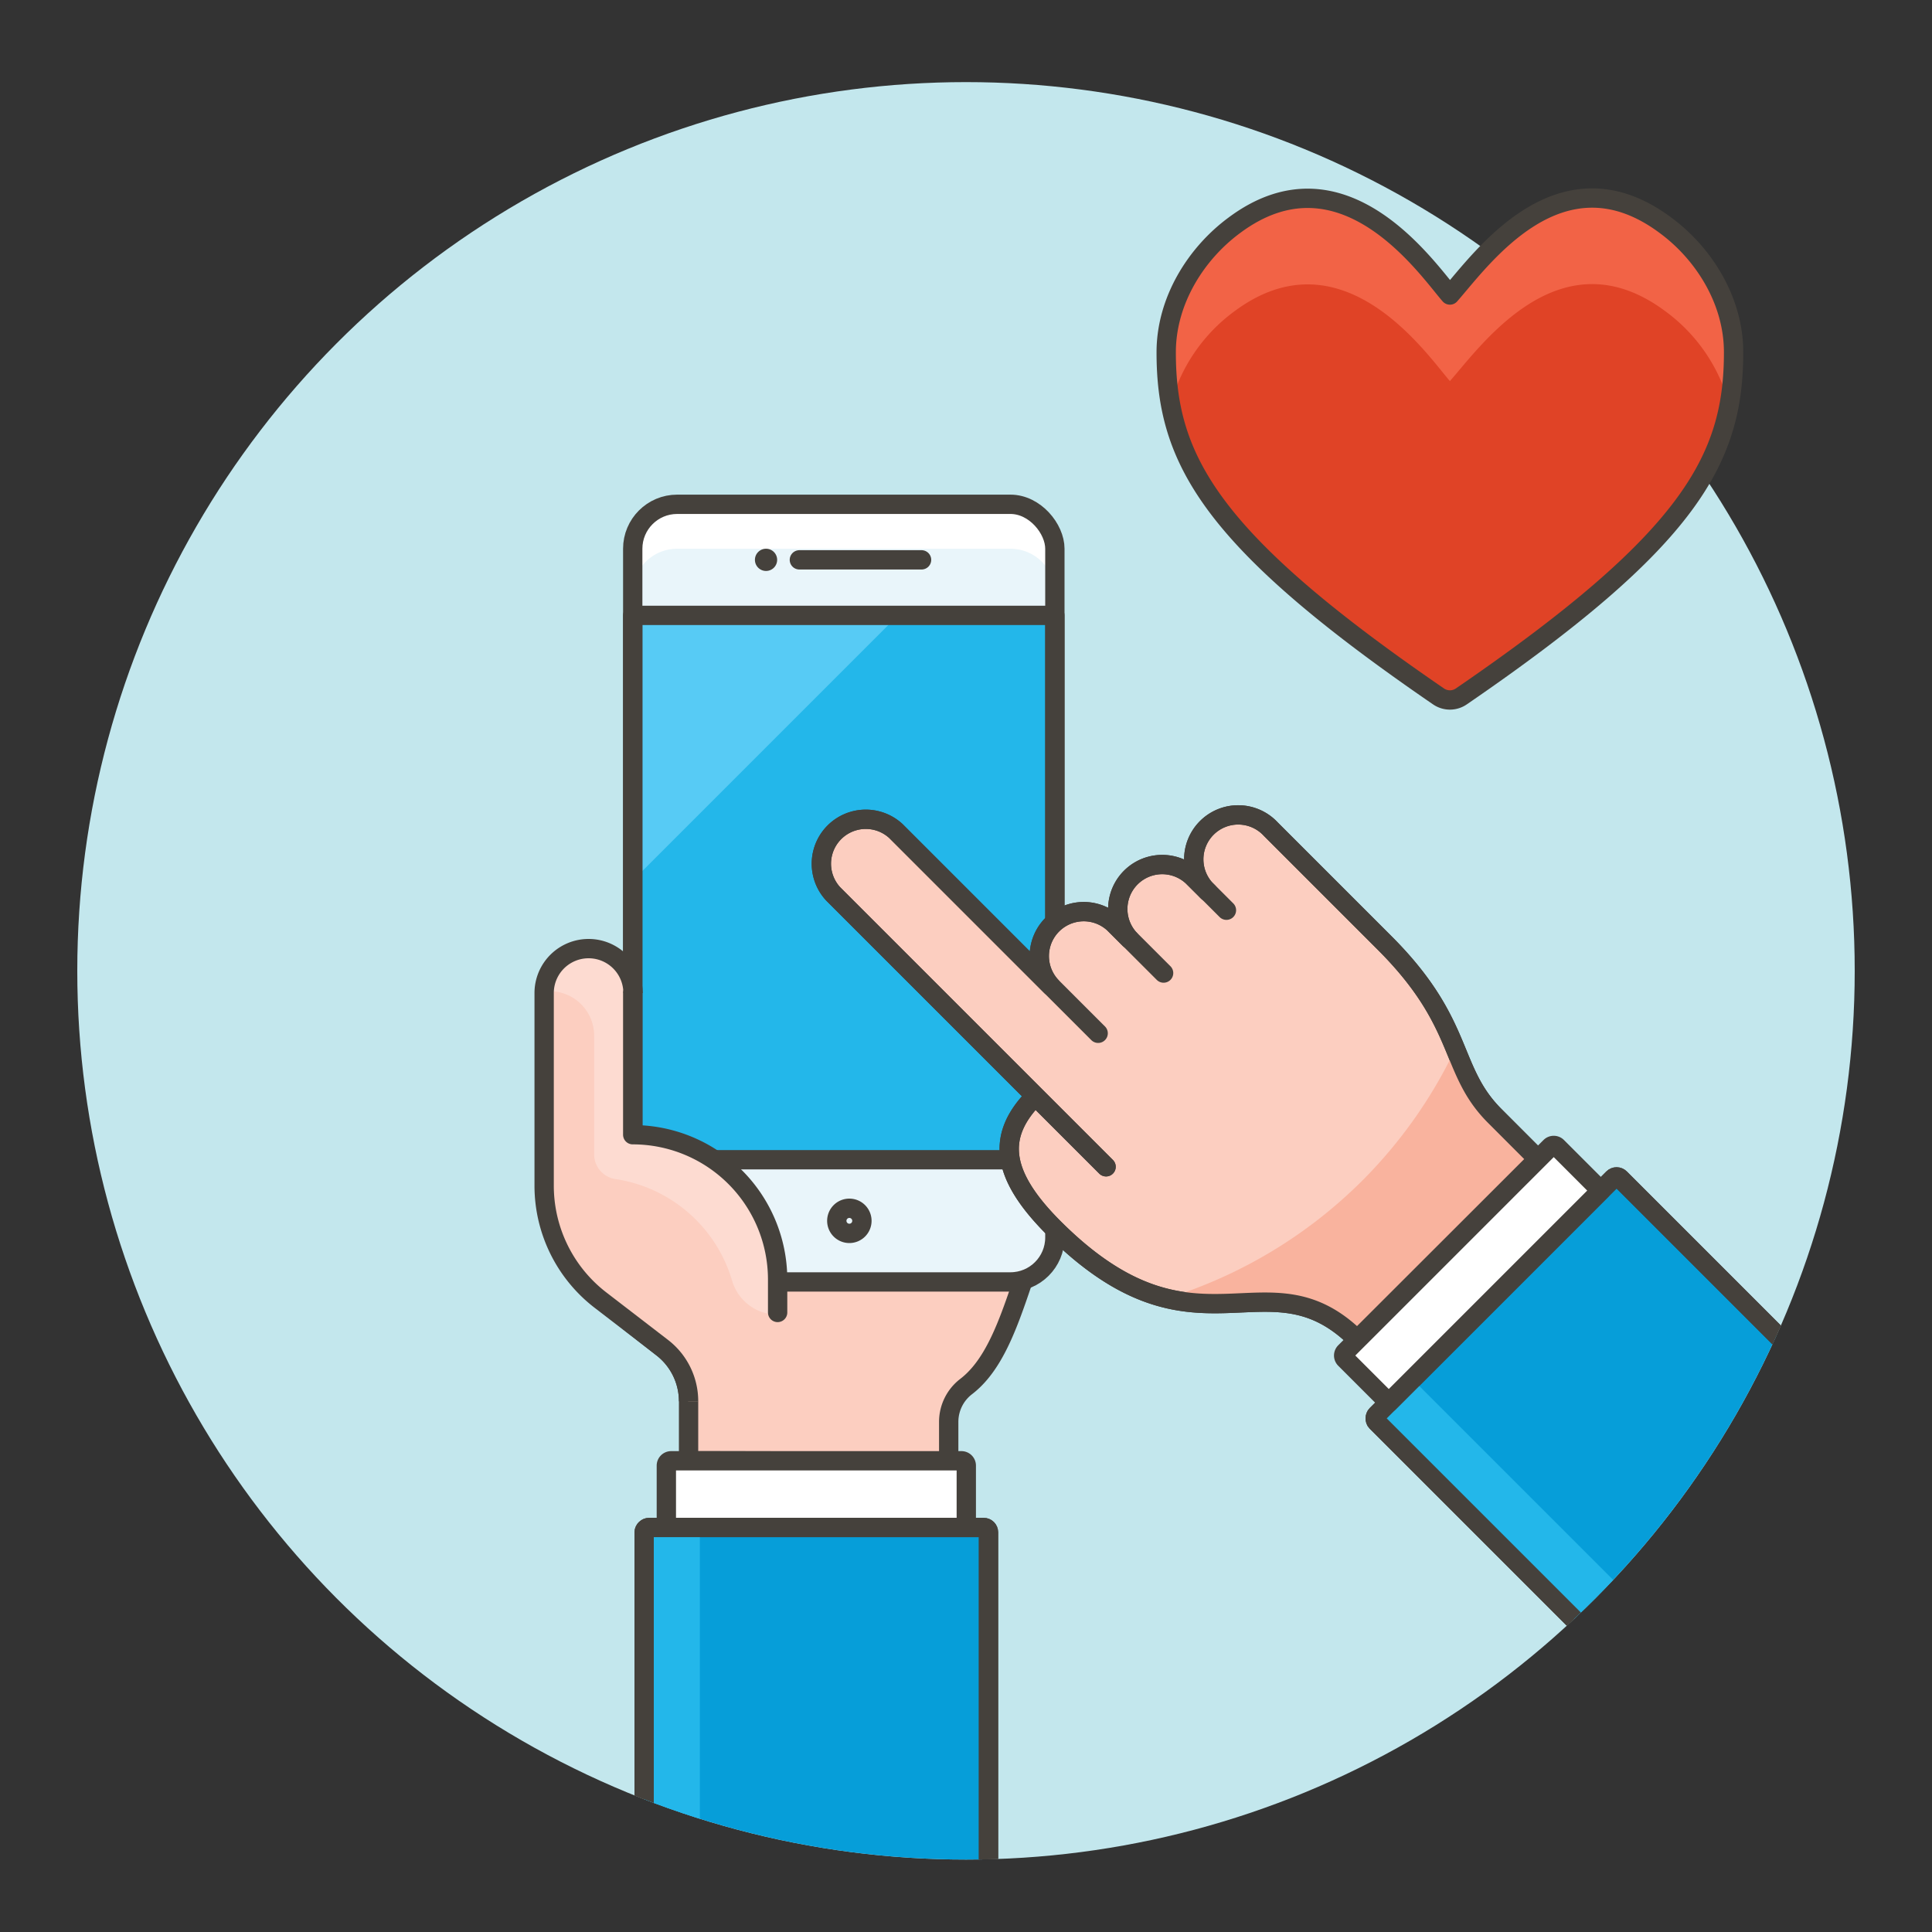
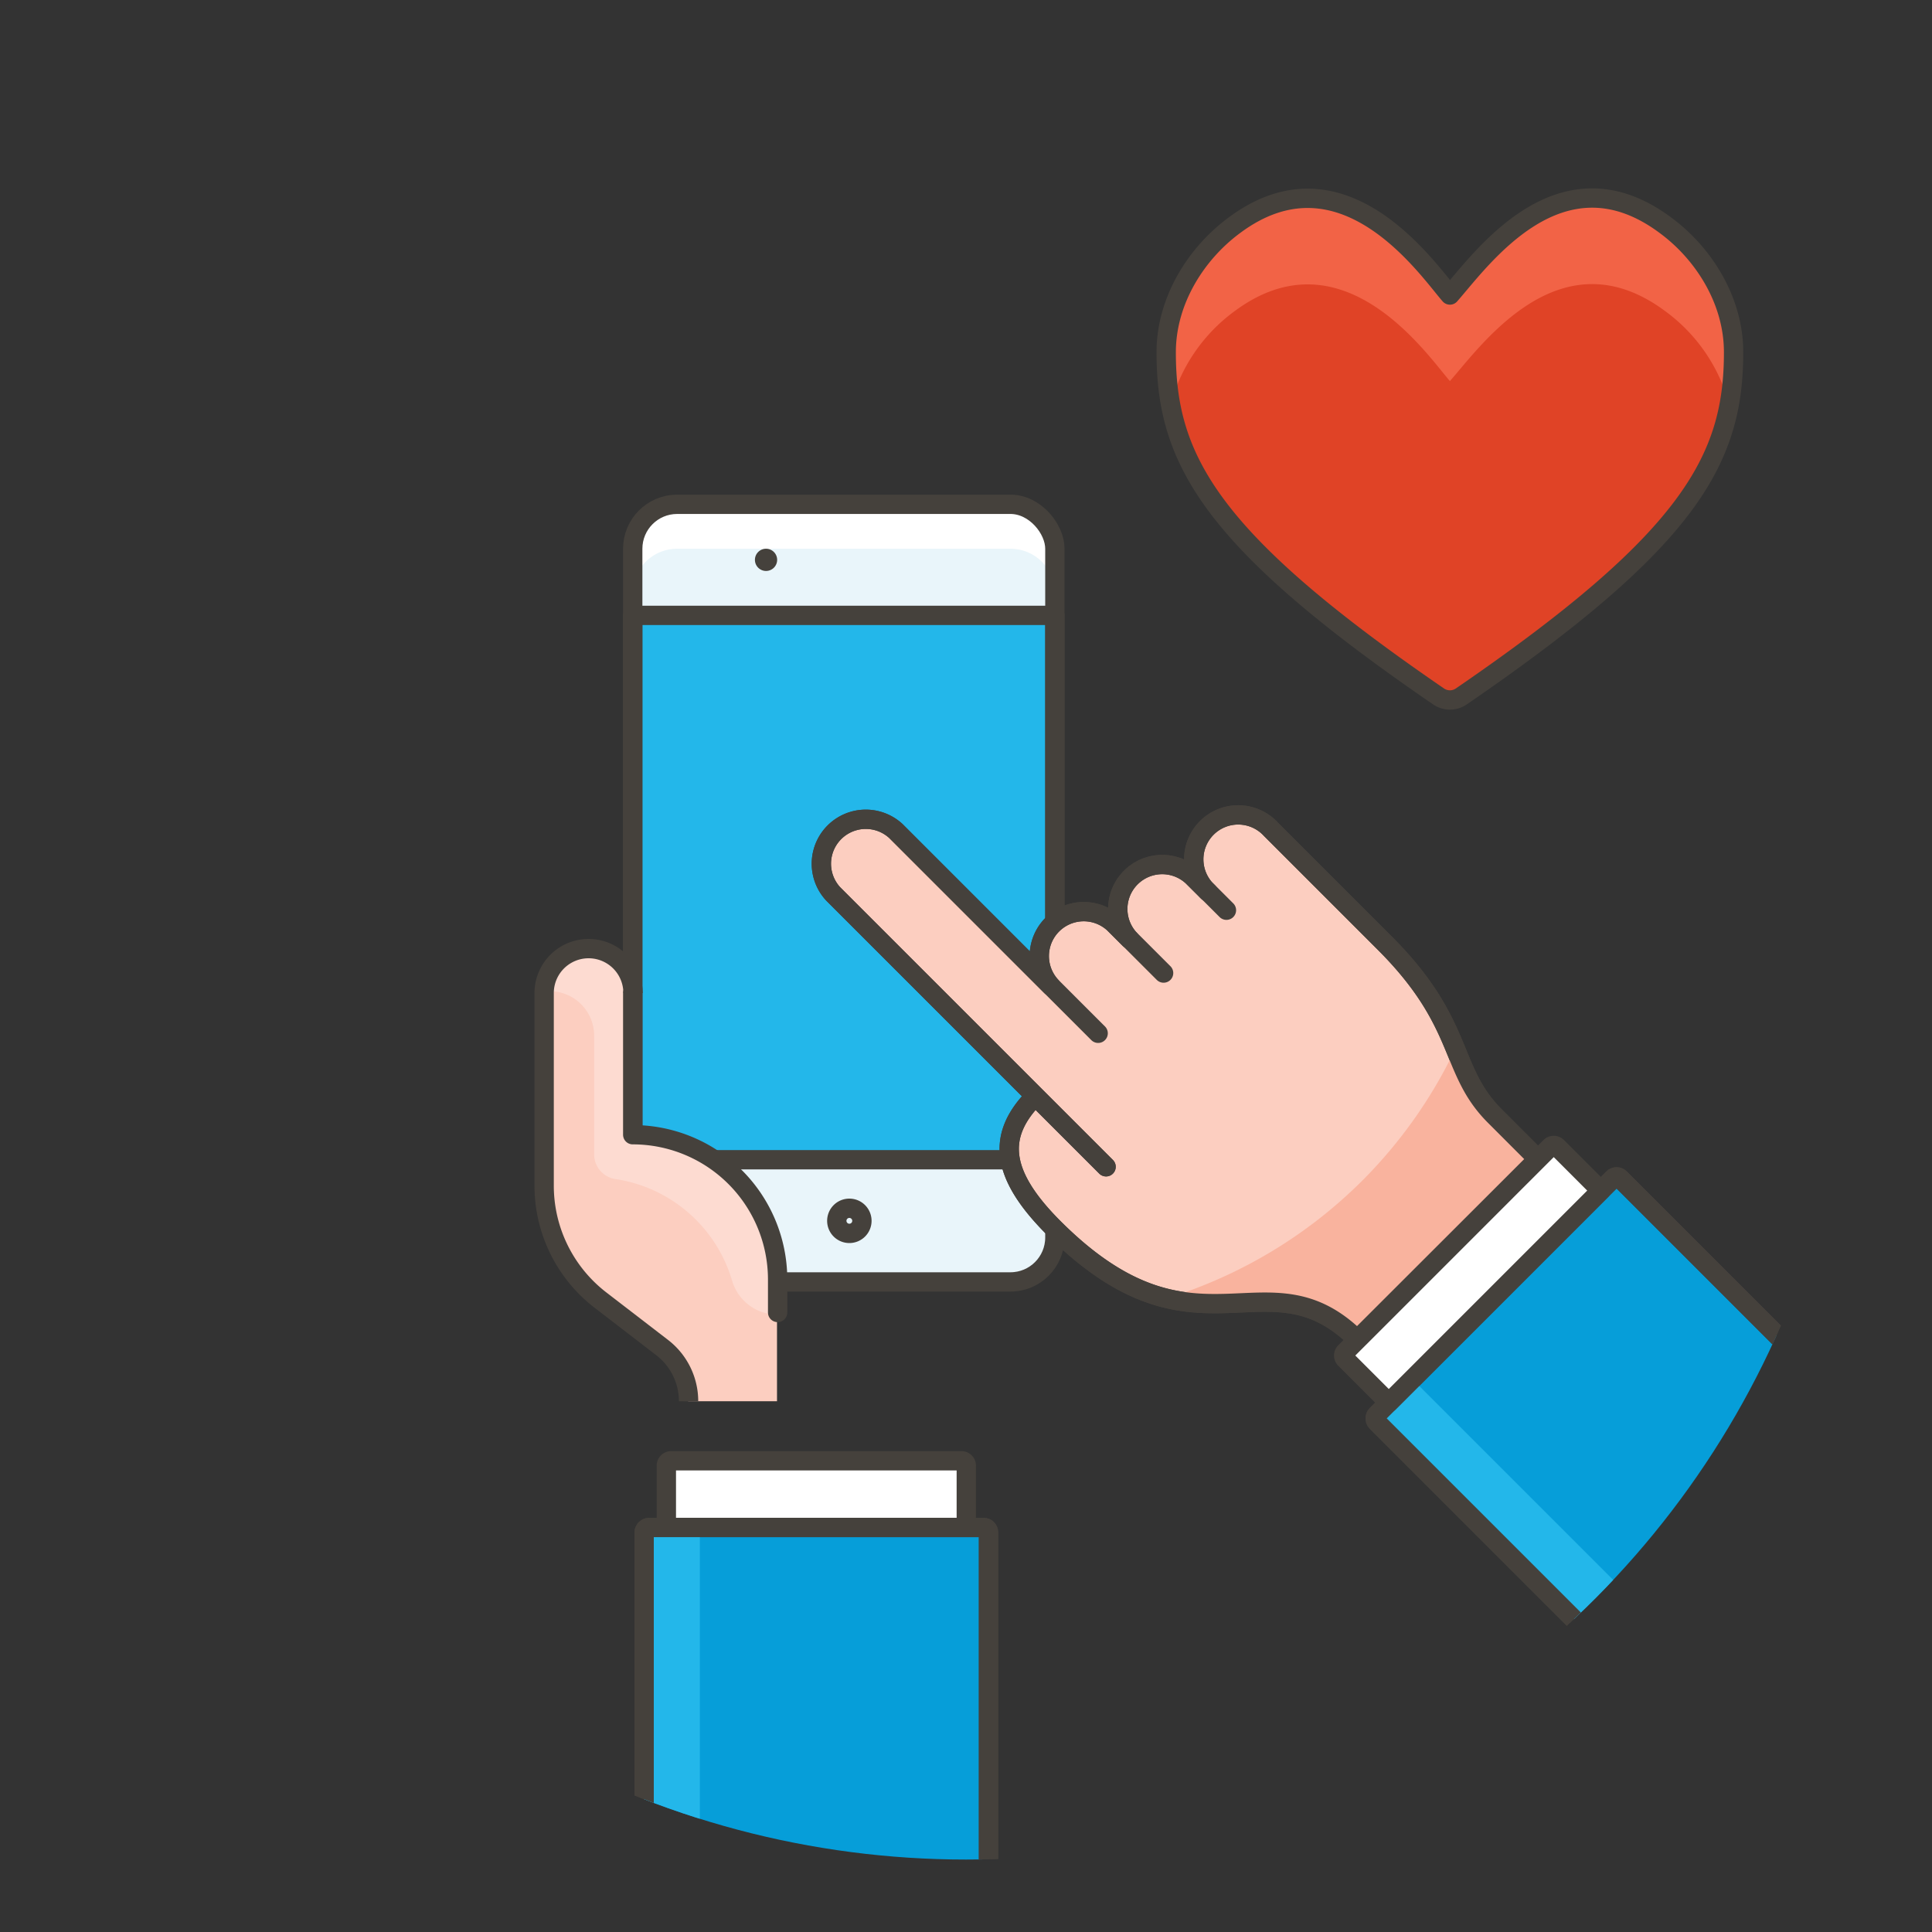
<svg xmlns="http://www.w3.org/2000/svg" id="Layer_1" data-name="Layer 1" viewBox="0 0 400 400">
  <rect x="0" y="0" width="400" height="400" fill="#333333" stroke="none" />
  <defs>
    <style>
      .cls-1,.cls-13,.cls-8{fill:none;}.cls-2{fill:#c3e7ed;}.cls-11,.cls-17,.cls-3{fill:#fccec0;}.cls-10,.cls-13,.cls-15,.cls-16,.cls-17,.cls-3,.cls-8{stroke:#45413c;stroke-width:4px;}.cls-10,.cls-3{stroke-miterlimit:10;}.cls-4{fill:#e9f5fa;}.cls-16,.cls-5{fill:#fff;}.cls-10,.cls-6{fill:#23b7ea;}.cls-7{fill:#57cbf5;}.cls-10,.cls-16,.cls-17,.cls-8{stroke-linecap:round;}.cls-13,.cls-15,.cls-16,.cls-17,.cls-8{stroke-linejoin:round;}.cls-9{fill:#45413c;}.cls-12{fill:#fddbd1;}.cls-14{clip-path:url(#clip-path);}.cls-15{fill:#069ed9;}.cls-18{fill:#f9b39e;}.cls-19{fill:#e04326;}.cls-20{fill:#f26346;}
    </style>
    <clipPath id="clip-path">
      <circle id="SVGID" class="cls-1" cx="200" cy="201" r="184" />
    </clipPath>
  </defs>
-   <circle class="cls-2" cx="200" cy="201" r="184" />
-   <path class="cls-3" d="M131 201v73.24l6.09 4.78a14 14 0 0 1 5.47 11.11v12.31l53.86.11v-8.18a9.21 9.21 0 0 1 3.61-7.3c8.34-6.4 10.7-20.94 16.64-35.53l-.06-39.1z" />
  <rect class="cls-4" x="131" y="104.41" width="87.4" height="161" rx="9.2" ry="9.2" />
  <path class="cls-5" d="M209.2 104.41h-69a9.2 9.2 0 0 0-9.2 9.2v9.2a9.2 9.2 0 0 1 9.2-9.2h69a9.2 9.2 0 0 1 9.2 9.2v-9.2a9.2 9.2 0 0 0-9.2-9.2z" />
  <path class="cls-6" d="M131 127.41h87.4v112.7H131z" />
-   <path class="cls-7" d="M185.92 127.41L131 182.33v-54.92h54.92z" />
  <path class="cls-8" d="M131 127.41h87.4v112.7H131z" />
  <path class="cls-9" d="M175.85 252.16a.6.6 0 1 1-.6.6.6.6 0 0 1 .6-.6m0-4a4.6 4.6 0 1 0 4.6 4.6 4.6 4.6 0 0 0-4.6-4.6z" />
-   <path class="cls-10" d="M165.5 115.91h25.3" />
-   <path class="cls-6" d="M158.6 116.21a.3.3 0 1 1 .3-.3.29.29 0 0 1-.3.3z" />
  <path class="cls-9" d="M158.6 113.61a2.3 2.3 0 1 0 2.3 2.3 2.3 2.3 0 0 0-2.3-2.3z" />
  <rect class="cls-8" x="131" y="104.41" width="87.4" height="161" rx="9.2" ry="9.2" />
  <path class="cls-11" d="M131 205.6a9.2 9.2 0 0 0-18.4 0v39.9a29.89 29.89 0 0 0 11.67 23.7L137 279a14 14 0 0 1 5.47 11.11h18.4v-25.3a29.9 29.9 0 0 0-29.9-29.9V205.6" />
  <path class="cls-12" d="M161 272.18v-7.35a30 30 0 0 0-30-29.9V205.6a9.16 9.16 0 0 0-18.31-.27 8.33 8.33 0 0 1 1.12-.11 9.2 9.2 0 0 1 9.2 9.2V239a5.17 5.17 0 0 0 4.41 5.11 29.79 29.79 0 0 1 24.17 21.1 9.77 9.77 0 0 0 9.41 6.97z" />
  <path class="cls-8" d="M161 271.73v-6.9a30 30 0 0 0-30-29.9V205.6" />
  <path class="cls-13" d="M142.56 290.13a14 14 0 0 0-5.47-11.13l-12.76-9.82a29.89 29.89 0 0 1-11.67-23.7V205.6a9.2 9.2 0 0 1 18.4 0" />
  <g class="cls-14">
    <rect class="cls-15" x="130.5" y="319.1" width="77.01" height="71.3" rx="1" ry="1" transform="rotate(-90 169.01 354.75)" />
    <path class="cls-6" d="M138 316.24a4.6 4.6 0 0 0-4.6 4.6v67.82a4.6 4.6 0 0 0 4.6 4.6h6.9v-77z" />
    <rect class="cls-13" x="130.5" y="319.1" width="77.01" height="71.3" rx="1" ry="1" transform="rotate(-90 169.01 354.75)" />
    <path class="cls-16" d="M200.06 303.44v12.8h-62.1v-12.8a1 1 0 0 1 1-1h60.1a1 1 0 0 1 1 1z" />
    <path class="cls-17" d="M229 241.57l-56.51-56.51a9.2 9.2 0 0 1 13-13l32.12 32.12a9.2 9.2 0 0 1 13-13l3.25 3.25a9.2 9.2 0 0 1 13-13l3.26 3.25a9.2 9.2 0 1 1 13-13l23.58 23.58c16.76 16.76 13.19 26.2 22.77 35.78l8.94 8.95L281 277.35c-18.75-18.74-33.21 6.5-62.82-23.1-11.18-11.18-11.89-19.25-3.83-27.31m26.56-25.48l-7.05-7.05m-6.5 19.52l-11.39-11.39m37.95-14.09l-7.05-7.05" />
    <path class="cls-18" d="M282.15 244.33a98.42 98.42 0 0 1-40.58 24.48c15.44 3.74 26.41-4.5 39.46 8.54l37.4-37.4-8.94-8.95c-4.42-4.41-6.05-8.81-8.16-13.9a98.52 98.52 0 0 1-19.18 27.23z" />
    <path class="cls-8" d="M229 241.57l-56.51-56.51a9.2 9.2 0 0 1 13-13l32.12 32.12a9.2 9.2 0 0 1 13-13l3.25 3.25a9.2 9.2 0 0 1 13-13l3.26 3.25a9.2 9.2 0 1 1 13-13l23.58 23.58c16.76 16.76 13.19 26.2 22.77 35.78l8.94 8.95L281 277.35c-18.75-18.74-33.21 6.5-62.82-23.1-11.18-11.18-11.89-19.25-3.83-27.31" />
    <rect class="cls-15" x="293.16" y="272.2" width="111.45" height="71.3" rx="1" ry="1" transform="rotate(-135 348.89 307.852)" />
    <path class="cls-6" d="M287.53 290.4a4.6 4.6 0 0 0 0 6.51l72.31 72.3a4.59 4.59 0 0 0 6.5 0l4.88-4.88-78.81-78.81z" />
    <rect class="cls-13" x="293.16" y="272.2" width="111.45" height="71.3" rx="1" ry="1" transform="rotate(-135 348.89 307.852)" />
    <path class="cls-16" d="M322.393 237.446l9.05 9.05-43.91 43.913-9.05-9.055a1 1 0 0 1 0-1.415l42.496-42.496a1 1 0 0 1 1.41 0z" />
  </g>
  <path class="cls-19" d="M297.85 144.2a4.16 4.16 0 0 0 4.68 0c47.34-32.44 56.41-49.09 56.39-71.3 0-10.64-6.14-20.38-14.06-26.23-21.78-16.28-38.09 6.93-44.67 14.41-4.61-5.25-22.11-31.27-44.67-14.41-7.91 5.85-14.06 15.59-14.07 26.23-.02 22.21 9.07 38.86 56.4 71.3z" />
  <path class="cls-20" d="M255.52 64.49c22.56-16.86 40.06 9.16 44.67 14.41 6.58-7.48 22.89-30.69 44.67-14.41A35.2 35.2 0 0 1 358 83.69a59.74 59.74 0 0 0 .93-10.79c0-10.64-6.14-20.38-14.06-26.23-21.78-16.28-38.09 6.93-44.67 14.41-4.61-5.25-22.11-31.27-44.67-14.41-7.92 5.85-14.06 15.59-14.07 26.23a59.93 59.93 0 0 0 .93 10.8 35.2 35.2 0 0 1 13.13-19.21z" />
  <path class="cls-8" d="M297.85 144.2a4.16 4.16 0 0 0 4.68 0c47.34-32.44 56.41-49.09 56.39-71.3 0-10.64-6.14-20.38-14.06-26.23-21.78-16.28-38.09 6.93-44.67 14.41-4.61-5.25-22.11-31.27-44.67-14.41-7.91 5.85-14.06 15.59-14.07 26.23-.02 22.21 9.07 38.86 56.4 71.3z" />
</svg>